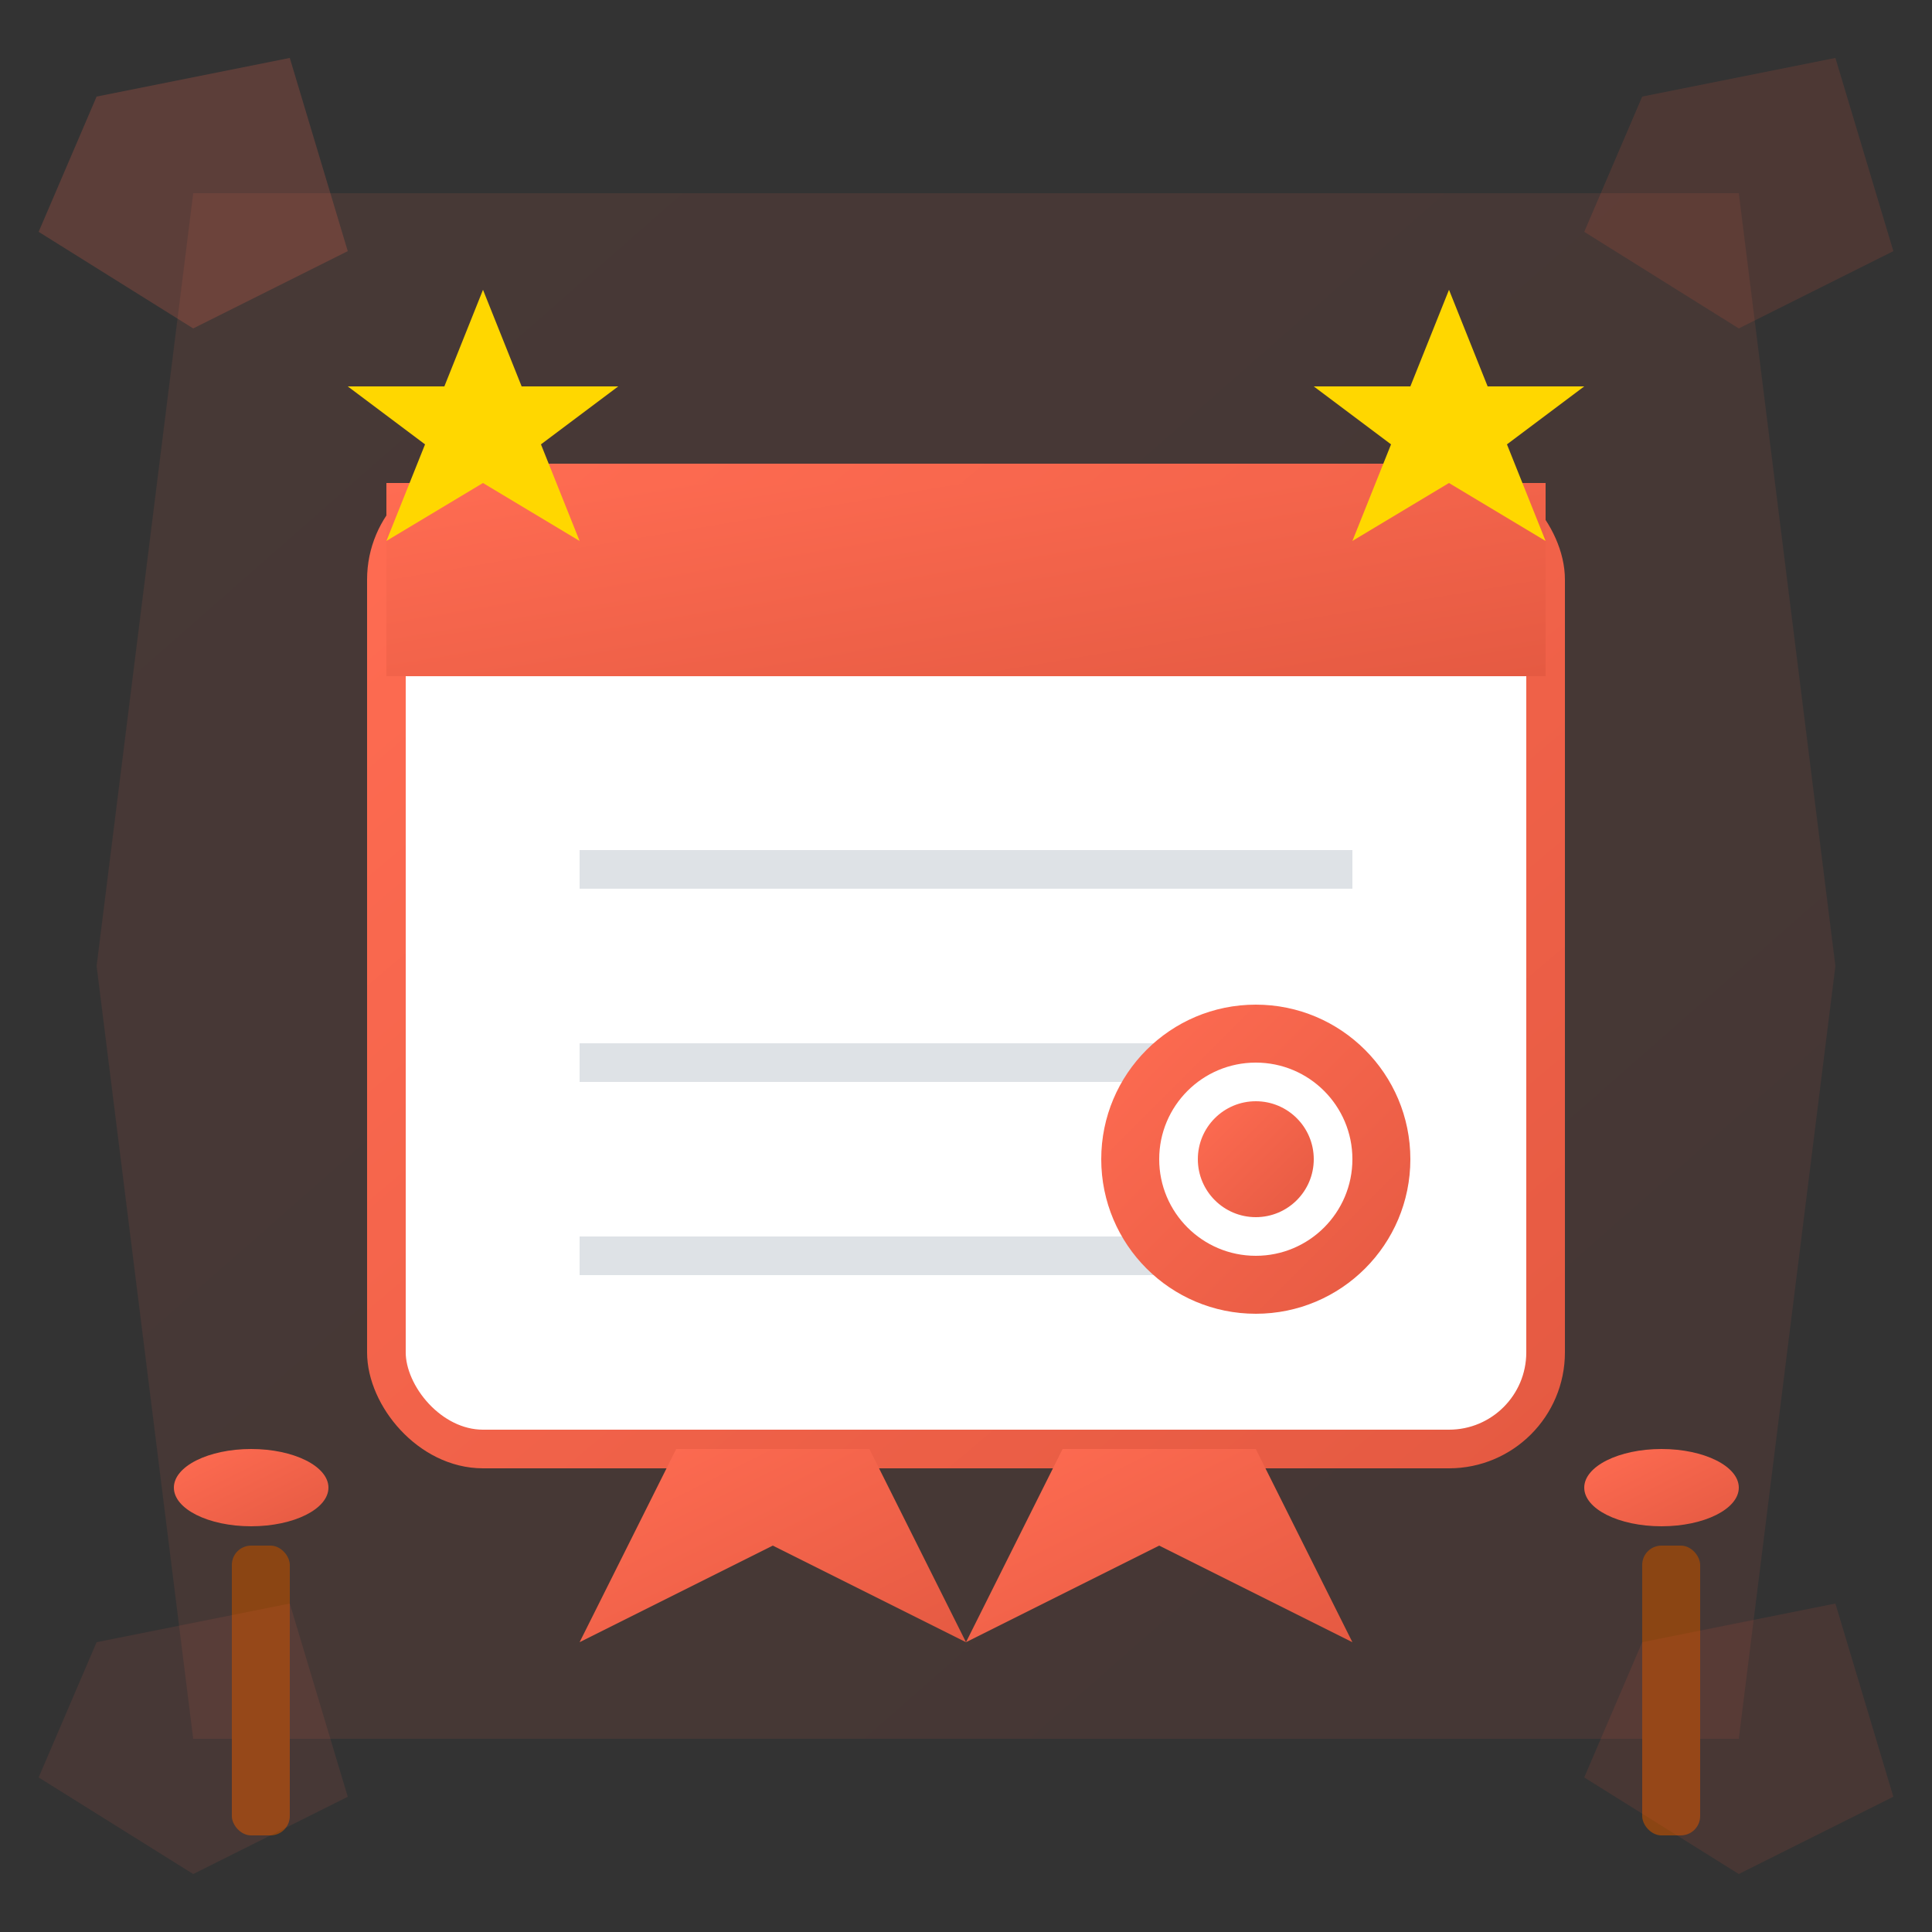
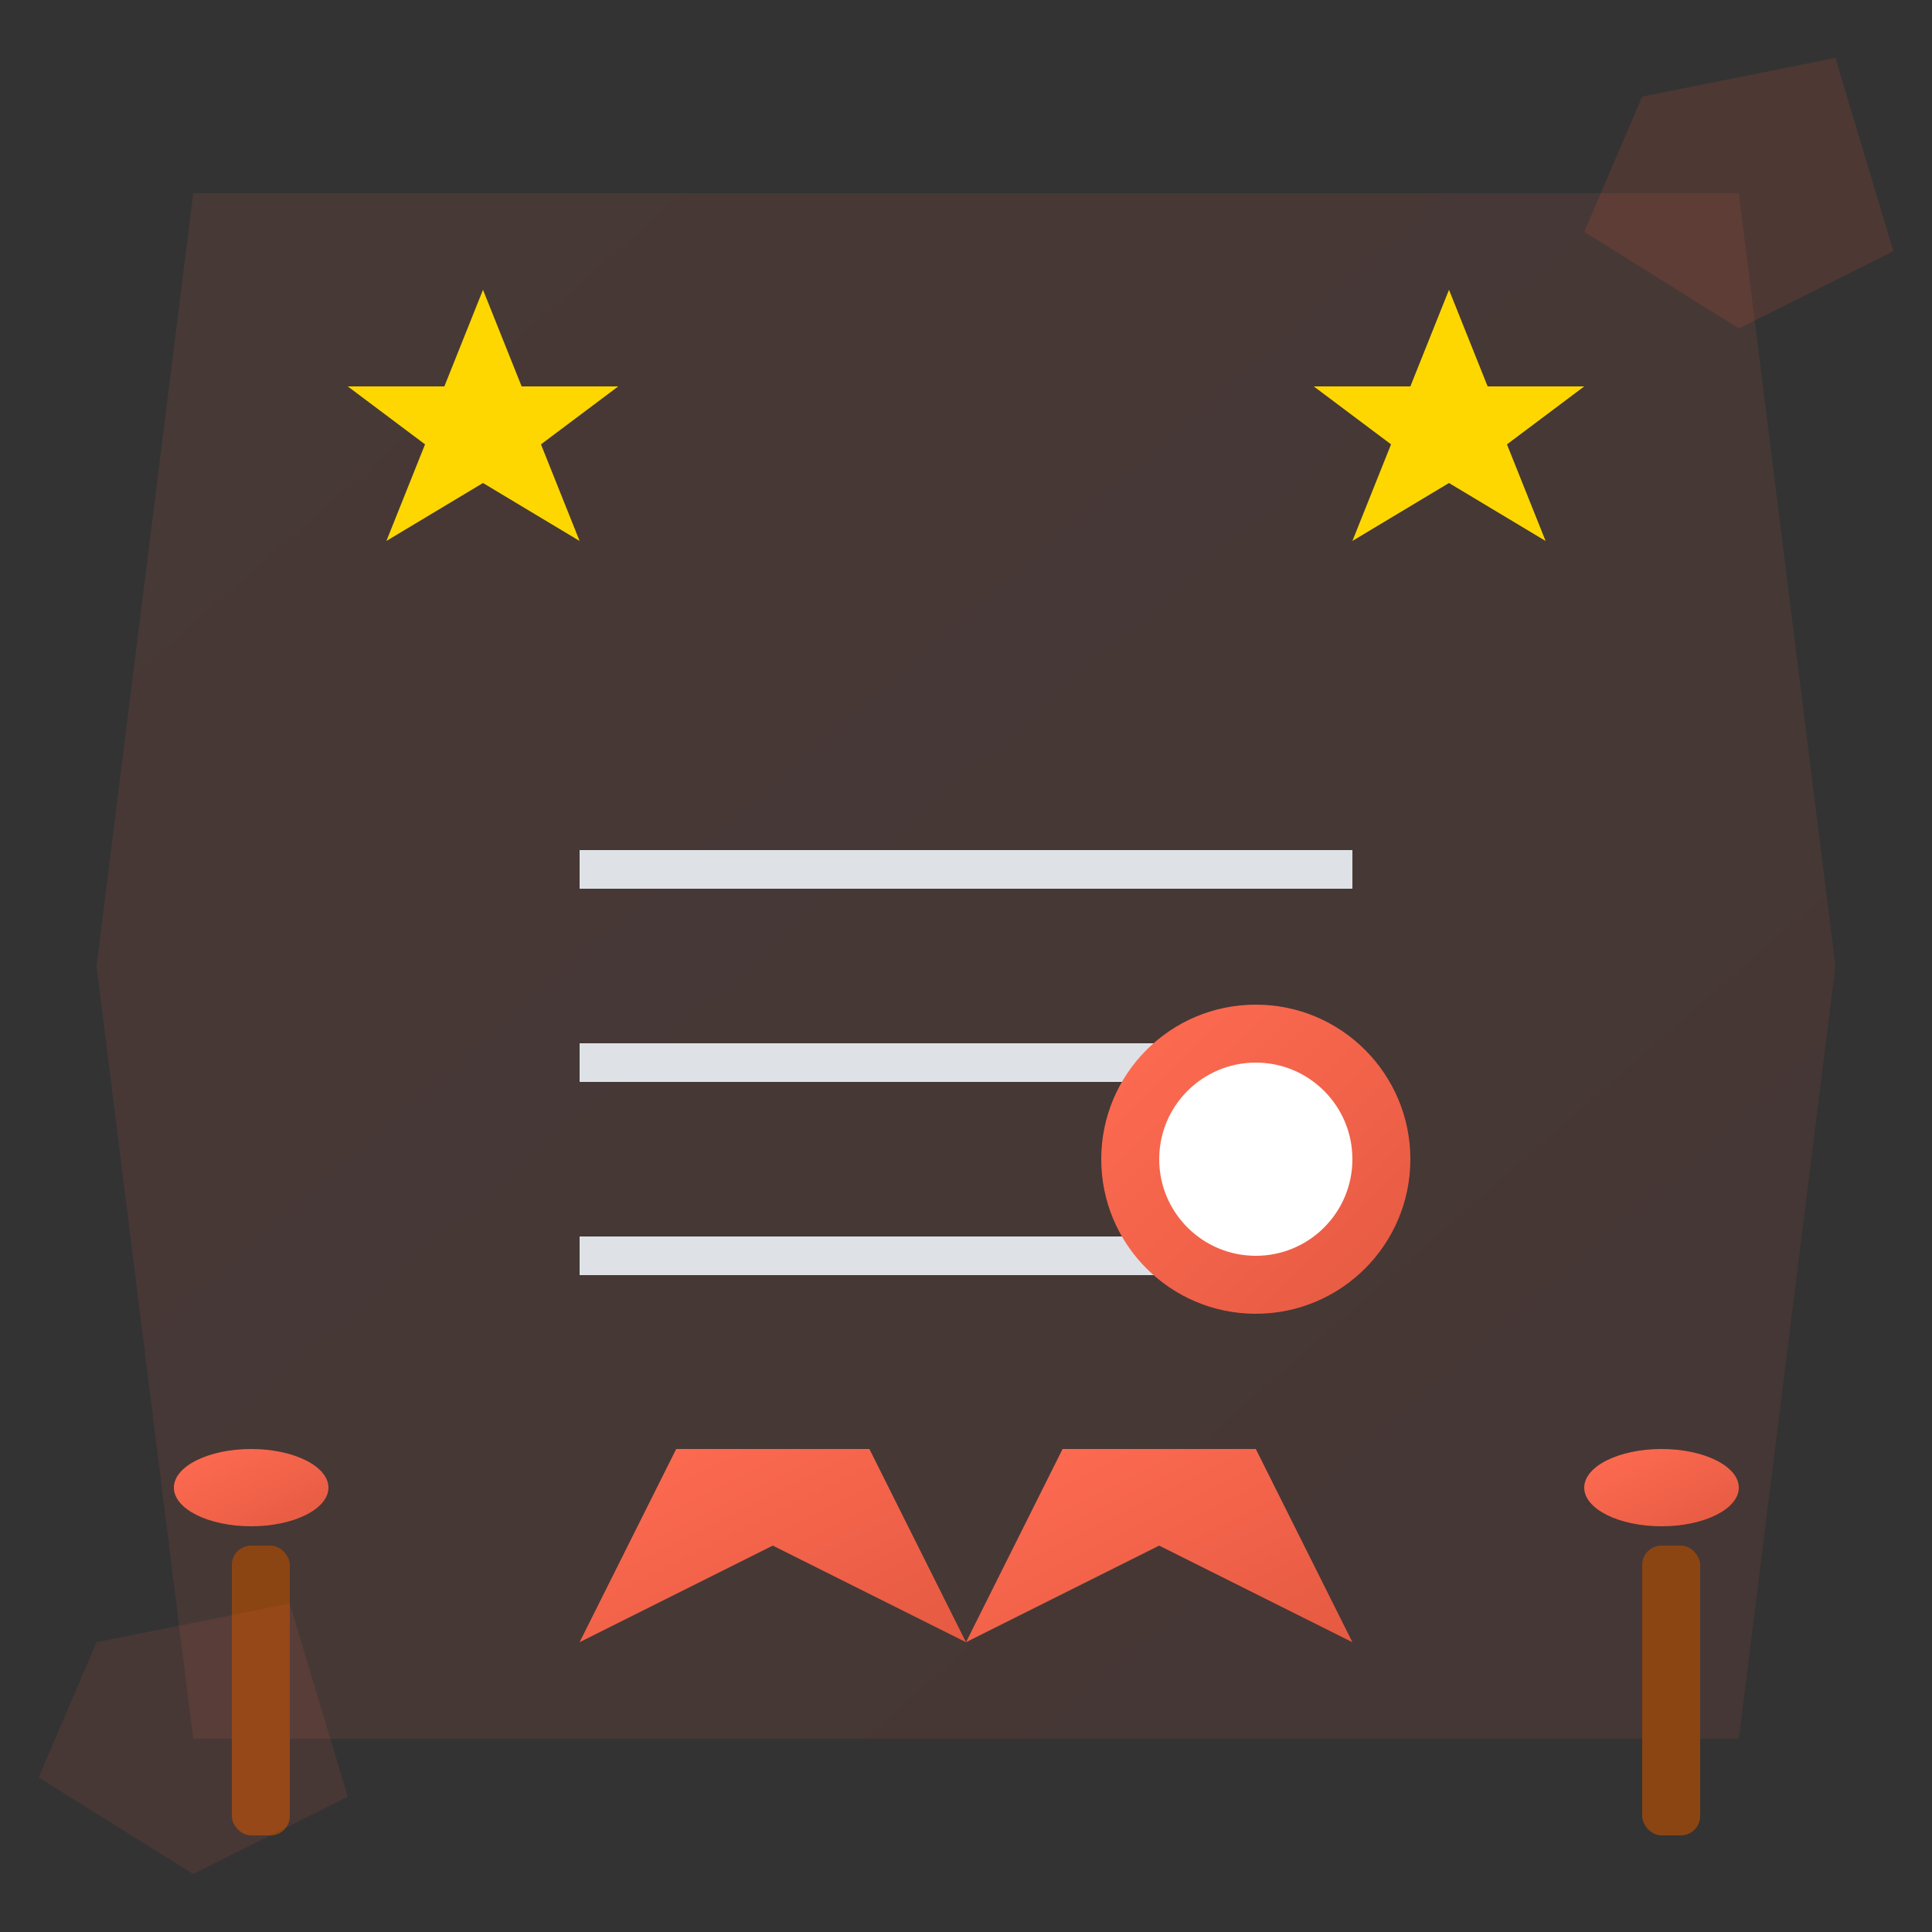
<svg xmlns="http://www.w3.org/2000/svg" viewBox="0 0 100 100" width="100" height="100">
  <rect x="0" y="0" width="100" height="100" fill="#333333" stroke="none" />
  <defs>
    <linearGradient id="profGrad" x1="0%" y1="0%" x2="100%" y2="100%">
      <stop offset="0%" style="stop-color:#ff6c52;stop-opacity:1" />
      <stop offset="100%" style="stop-color:#e55a42;stop-opacity:1" />
    </linearGradient>
  </defs>
  <polygon points="10,10 90,10 95,50 90,90 10,90 5,50" fill="url(#profGrad)" opacity="0.1" />
-   <rect x="20" y="25" width="60" height="50" fill="#fff" stroke="url(#profGrad)" stroke-width="2" rx="5" />
-   <rect x="20" y="25" width="60" height="10" fill="url(#profGrad)" />
  <line x1="30" y1="45" x2="70" y2="45" stroke="#dee2e6" stroke-width="2" />
  <line x1="30" y1="55" x2="70" y2="55" stroke="#dee2e6" stroke-width="2" />
  <line x1="30" y1="65" x2="60" y2="65" stroke="#dee2e6" stroke-width="2" />
  <circle cx="65" cy="60" r="8" fill="url(#profGrad)" />
  <circle cx="65" cy="60" r="5" fill="#fff" />
-   <circle cx="65" cy="60" r="3" fill="url(#profGrad)" />
  <polygon points="35,75 45,75 50,85 40,80 30,85" fill="url(#profGrad)" />
  <polygon points="55,75 65,75 70,85 60,80 50,85" fill="url(#profGrad)" />
  <polygon points="25,15 27,20 32,20 28,23 30,28 25,25 20,28 22,23 18,20 23,20" fill="#ffd700" />
  <polygon points="75,15 77,20 82,20 78,23 80,28 75,25 70,28 72,23 68,20 73,20" fill="#ffd700" />
  <rect x="12" y="80" width="3" height="15" fill="#8b4513" rx="1" />
  <ellipse cx="13" cy="77" rx="4" ry="2" fill="url(#profGrad)" />
  <rect x="85" y="80" width="3" height="15" fill="#8b4513" rx="1" />
  <ellipse cx="86" cy="77" rx="4" ry="2" fill="url(#profGrad)" />
-   <polygon points="5,5 15,3 18,13 10,17 2,12" fill="rgba(255,108,82,0.2)" />
  <polygon points="85,5 95,3 98,13 90,17 82,12" fill="rgba(229,90,66,0.15)" />
  <polygon points="5,85 15,83 18,93 10,97 2,92" fill="rgba(255,108,82,0.1)" />
-   <polygon points="85,85 95,83 98,93 90,97 82,92" fill="rgba(229,90,66,0.12)" />
</svg>